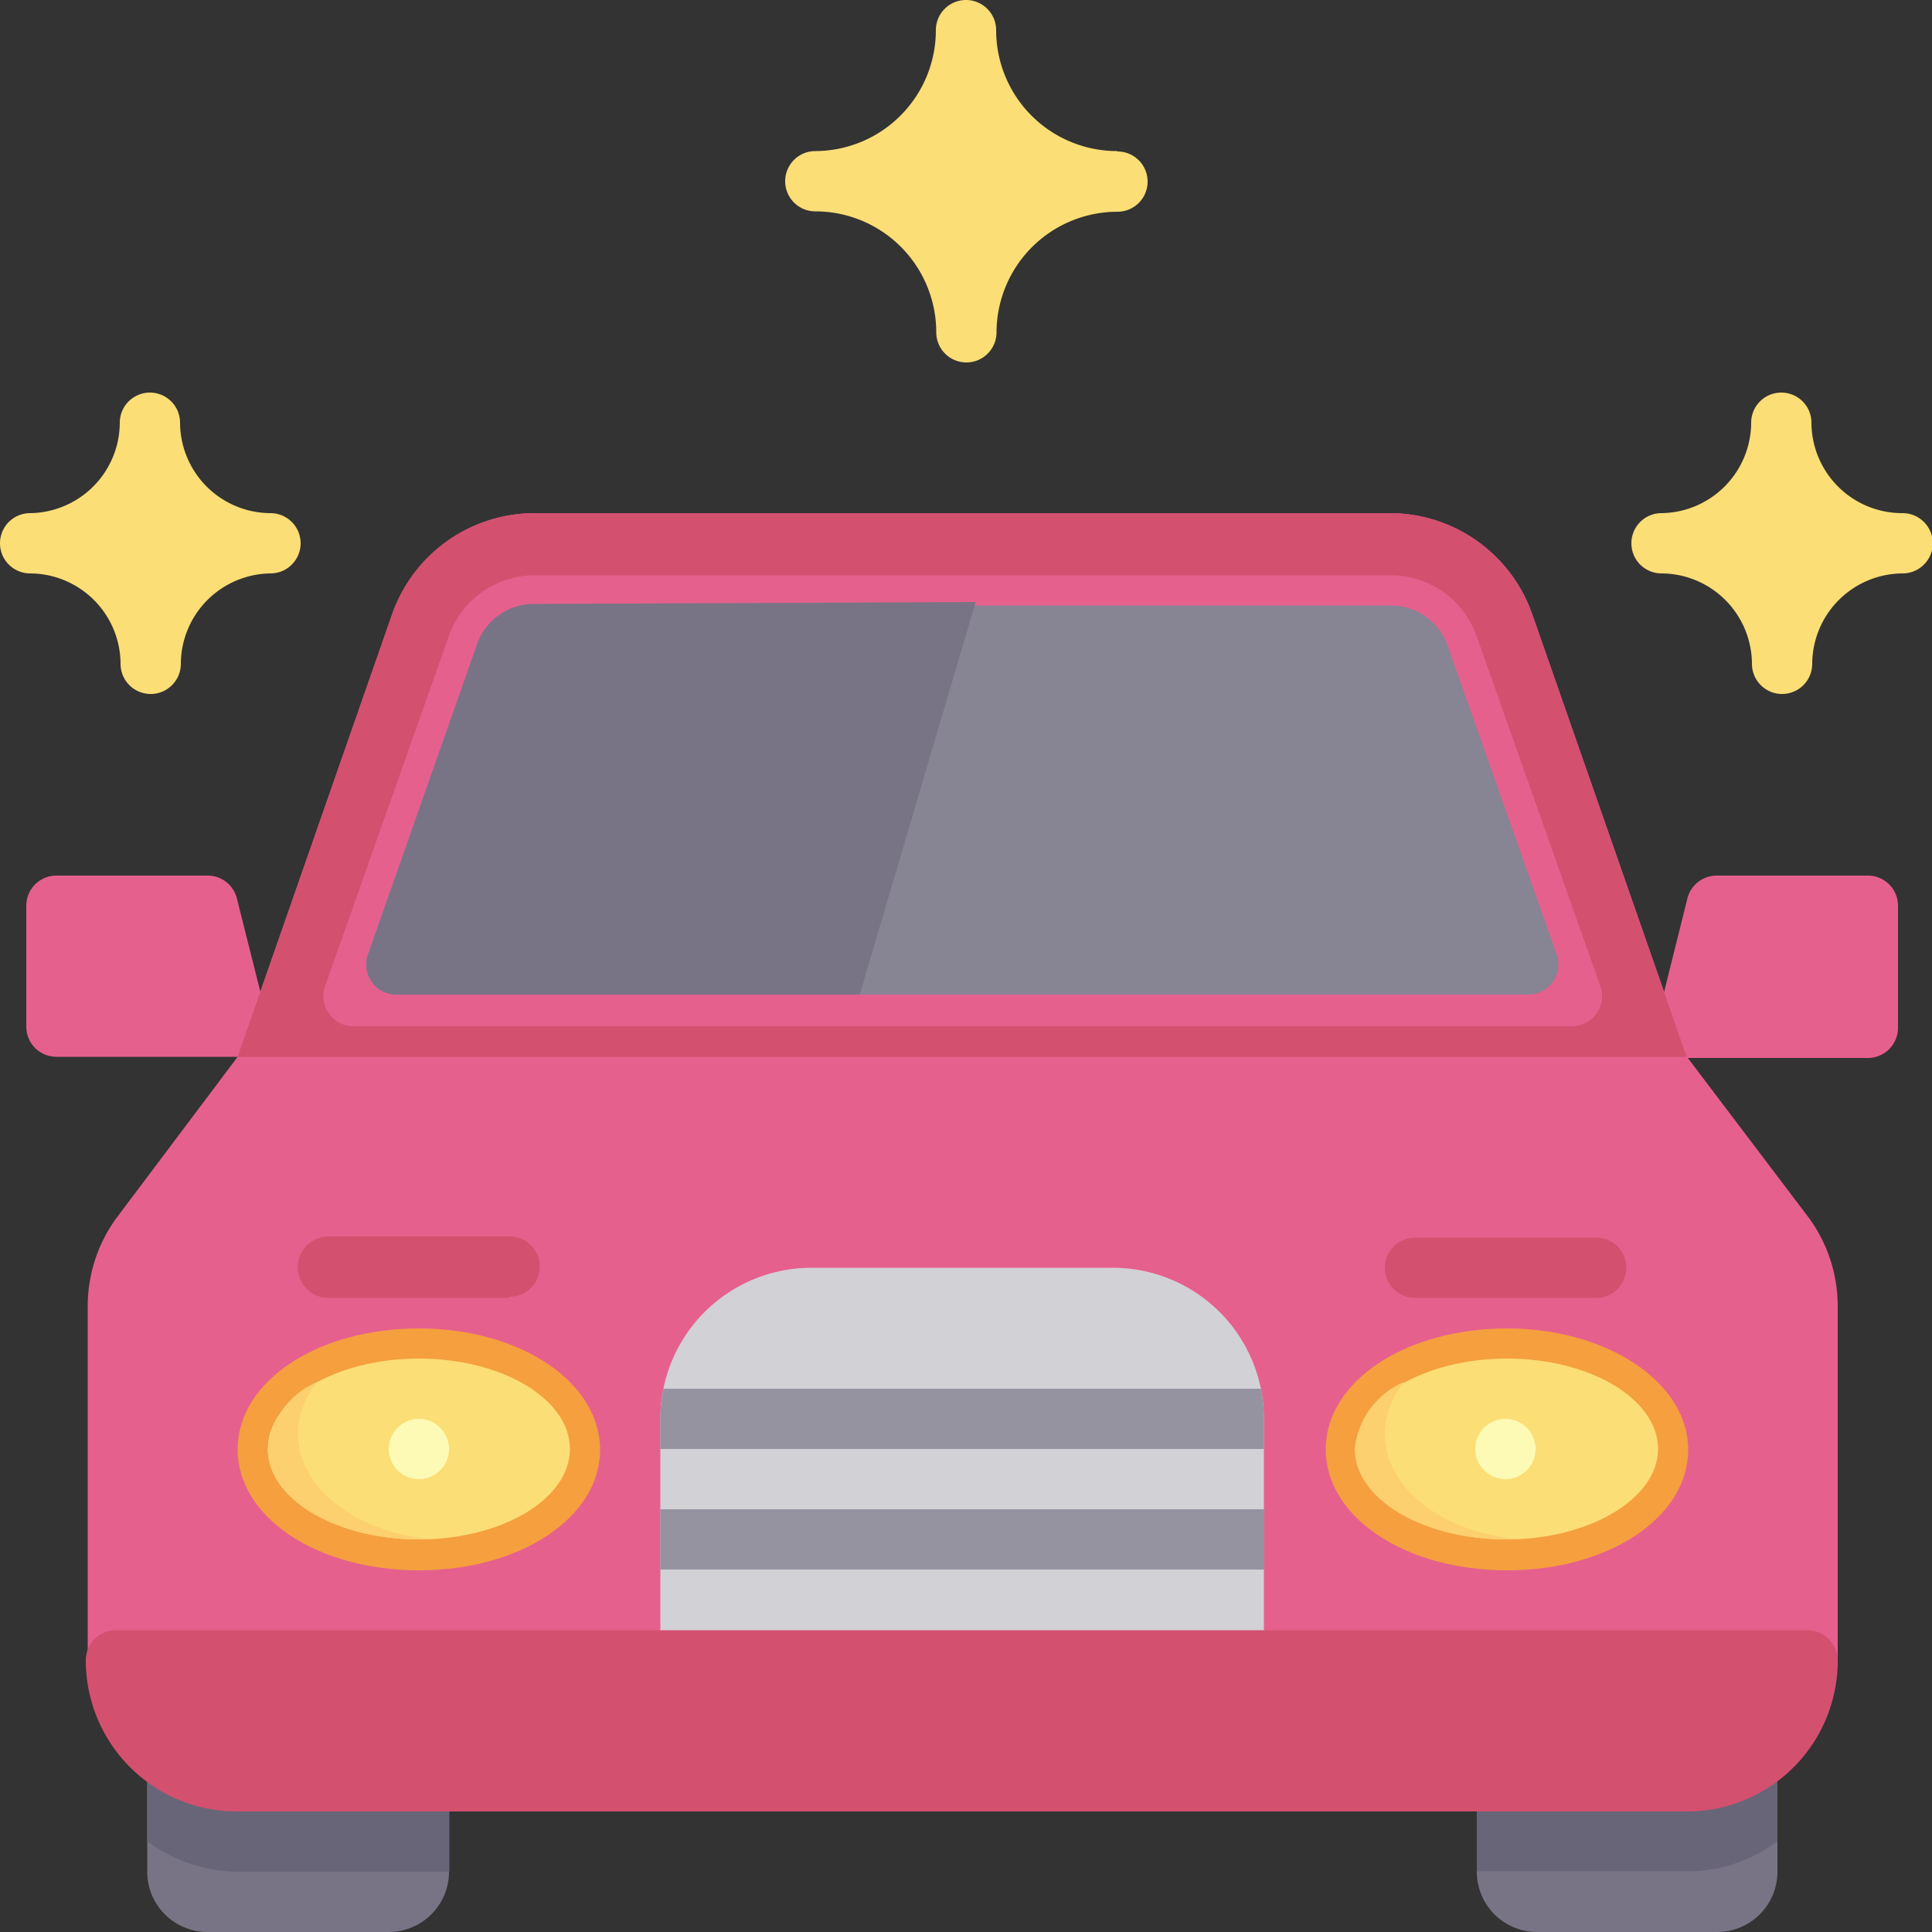
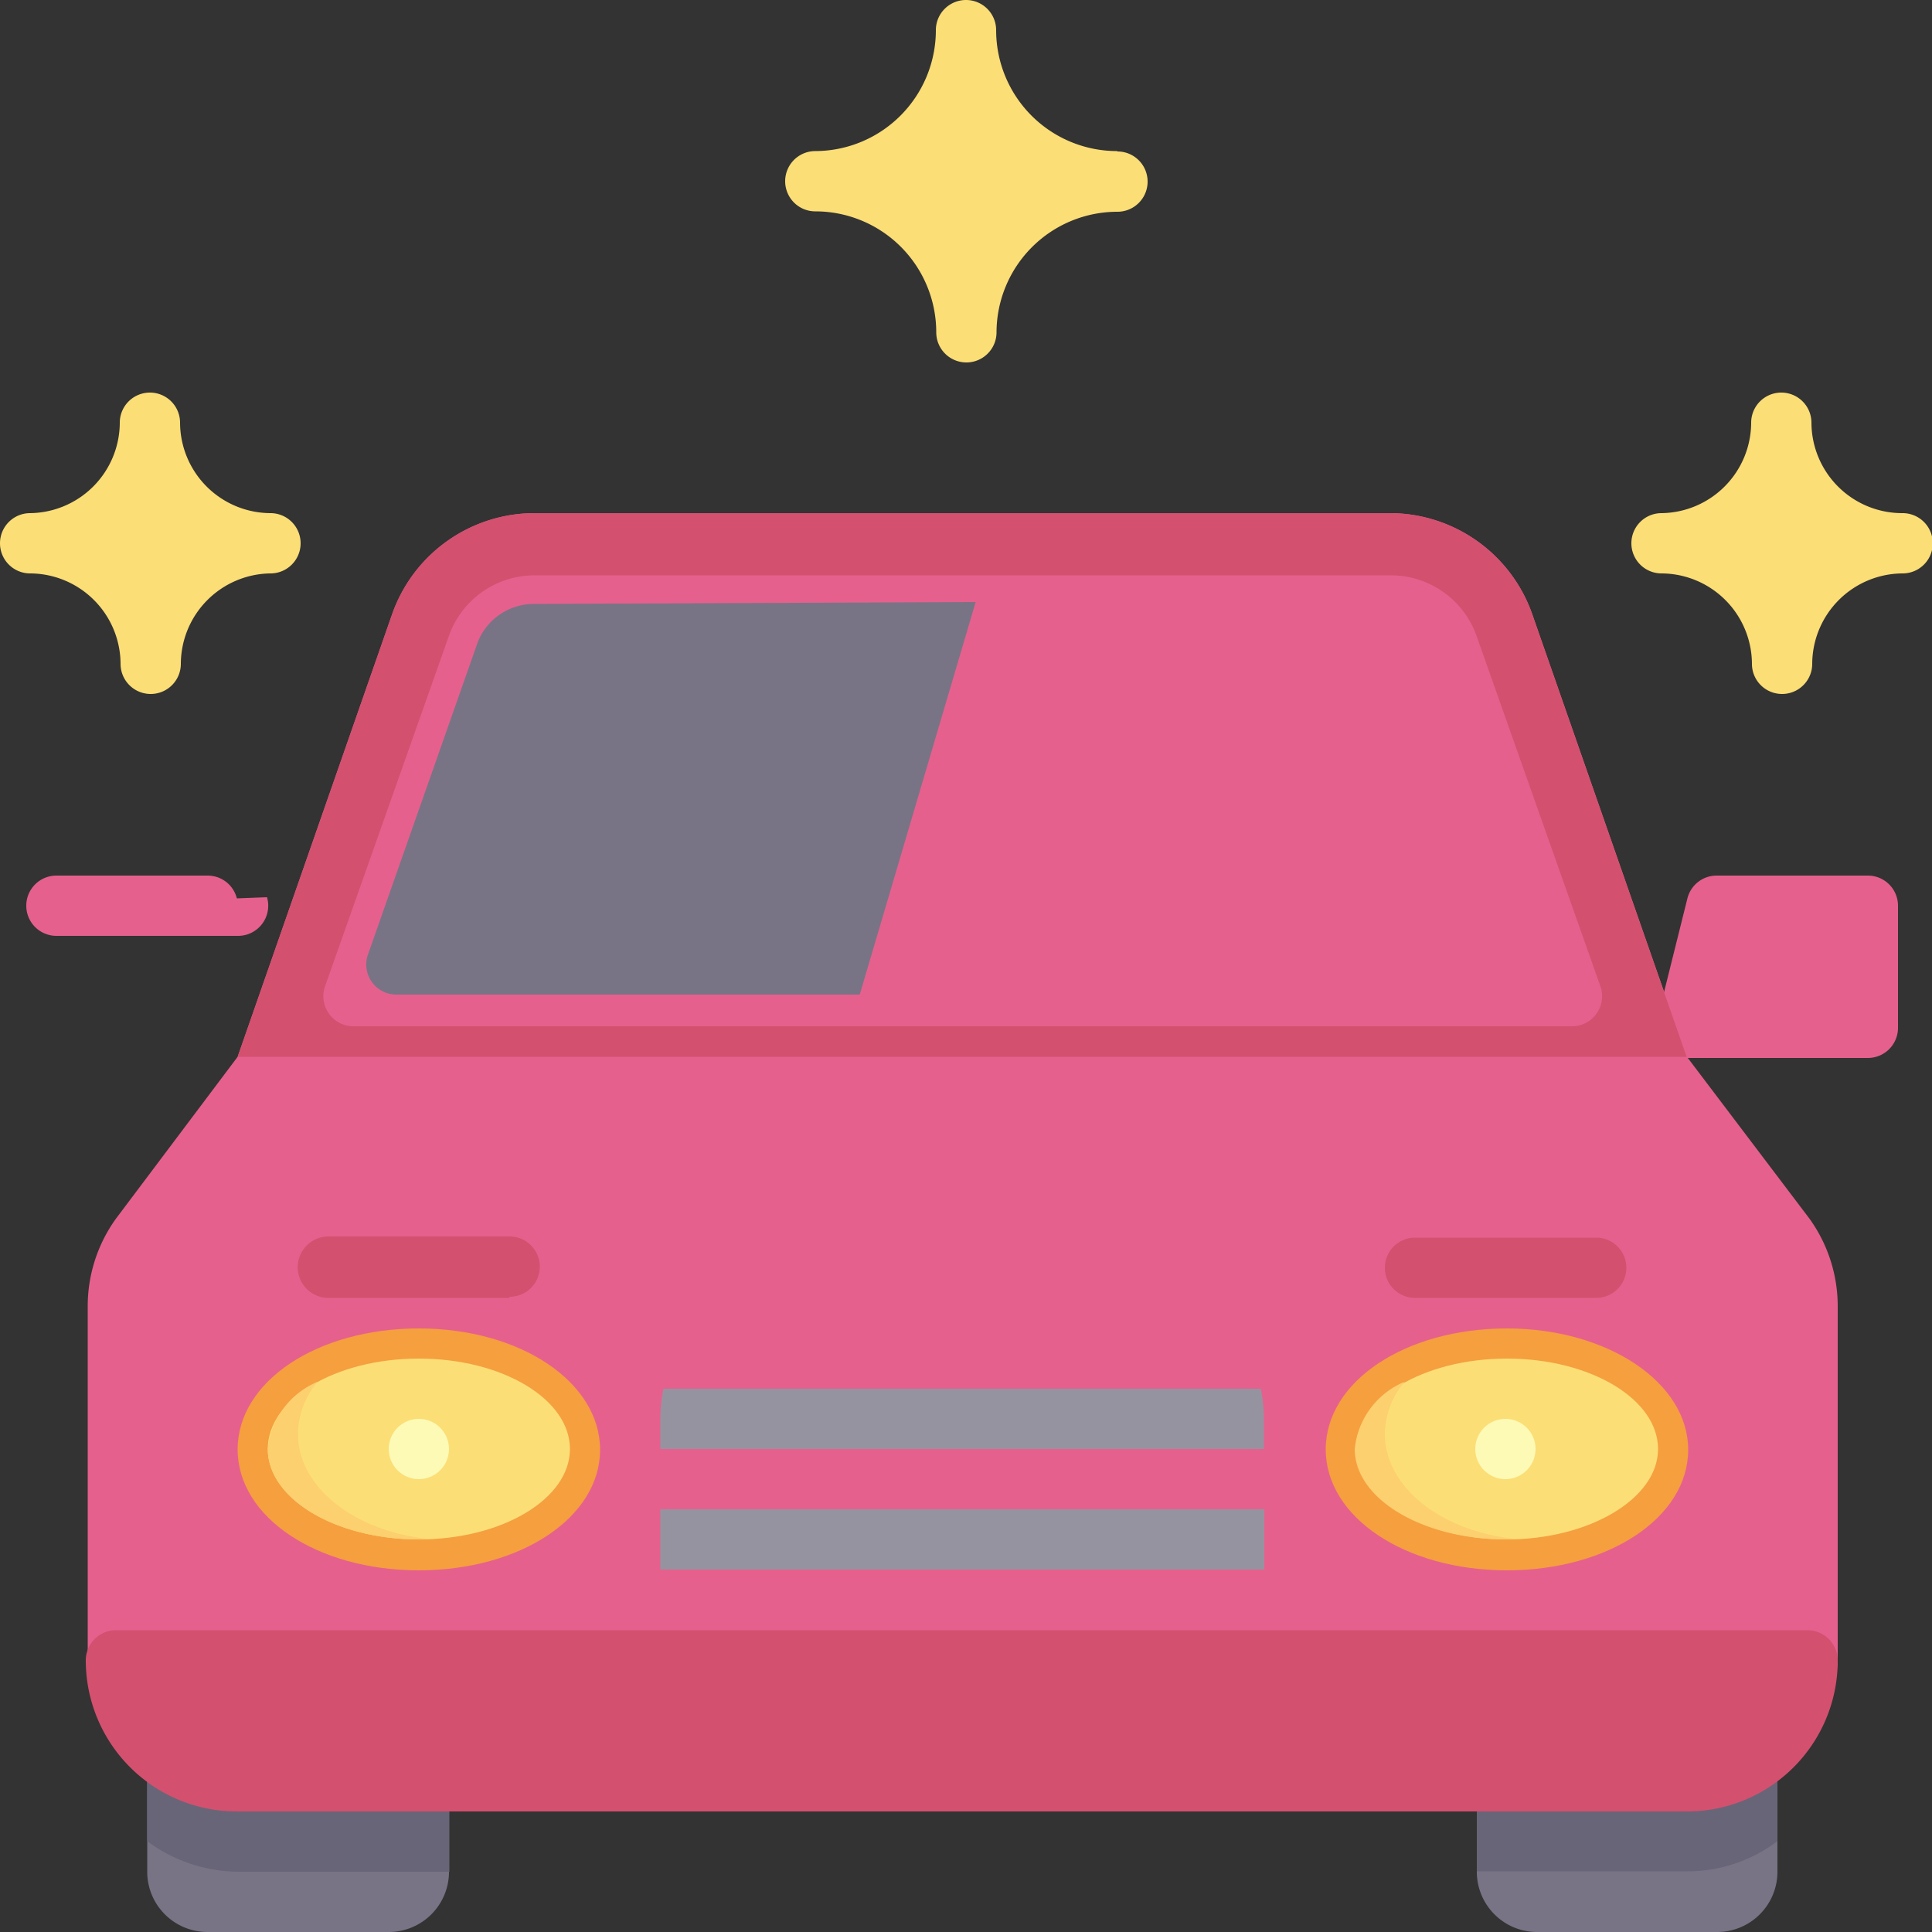
<svg xmlns="http://www.w3.org/2000/svg" id="Layer_1" data-name="Layer 1" viewBox="0 0 50 50">
  <rect x="0" y="0" width="50" height="50" fill="#333333" stroke="none" />
  <defs>
    <style>.cls-1{fill:#fcde76;}.cls-2{fill:#e6608d;}.cls-3{fill:#d4506f;}.cls-4{fill:#878493;}.cls-5{fill:#787485;}.cls-6{fill:#f59f3f;}.cls-7{fill:#fccf6f;}.cls-8{fill:#696578;}.cls-9{fill:#d2d1d6;}.cls-10{fill:#9693a0;}.cls-11{fill:#fdfab6;}</style>
  </defs>
  <title>car-wash</title>
  <path class="cls-1" d="M49.22,13.28a2.35,2.35,0,0,1-2.34-2.34.78.78,0,0,0-1.56,0A2.35,2.35,0,0,1,43,13.28a.78.78,0,0,0,0,1.56,2.35,2.35,0,0,1,2.34,2.34.78.78,0,0,0,1.56,0,2.35,2.35,0,0,1,2.34-2.34.78.78,0,0,0,0-1.56Z" />
  <path class="cls-1" d="M7,13.28a2.35,2.35,0,0,1-2.34-2.34.78.78,0,0,0-1.56,0A2.35,2.35,0,0,1,.78,13.28a.78.78,0,0,0,0,1.56,2.35,2.35,0,0,1,2.34,2.34.78.78,0,0,0,1.56,0A2.35,2.35,0,0,1,7,14.84a.78.78,0,0,0,0-1.56Z" />
  <path class="cls-1" d="M28.91,3.91A3.13,3.13,0,0,1,25.78.78a.78.78,0,0,0-1.56,0,3.13,3.13,0,0,1-3.12,3.13.78.78,0,0,0,0,1.56,3.13,3.13,0,0,1,3.13,3.13.78.78,0,0,0,1.56,0,3.13,3.13,0,0,1,3.13-3.12.78.78,0,0,0,0-1.56Z" />
  <path class="cls-2" d="M48.34,22.66H44.43a.78.78,0,0,0-.76.59l-.78,3.13a.78.78,0,0,0,.76,1h4.69a.78.78,0,0,0,.78-.78V23.44A.78.78,0,0,0,48.34,22.66Z" />
-   <path class="cls-2" d="M6.13,23.25a.78.78,0,0,0-.76-.59H1.46a.78.78,0,0,0-.78.78v3.13a.78.78,0,0,0,.78.78H6.15a.78.78,0,0,0,.76-1Z" />
+   <path class="cls-2" d="M6.13,23.25a.78.78,0,0,0-.76-.59H1.46a.78.78,0,0,0-.78.78a.78.78,0,0,0,.78.78H6.15a.78.78,0,0,0,.76-1Z" />
  <path class="cls-2" d="M46.83,31.54l-3.18-4.2-4-11.46A3.91,3.91,0,0,0,36,13.28H13.83a3.91,3.91,0,0,0-3.68,2.61l-4,11.46L3,31.54a3.88,3.88,0,0,0-.73,2.27V43a.78.78,0,0,0,.78.78H46.78a.78.78,0,0,0,.78-.78V33.81A3.88,3.88,0,0,0,46.83,31.54Z" />
  <path class="cls-3" d="M36,13.28H13.83a3.91,3.91,0,0,0-3.68,2.61l-4,11.46h37.5l-4-11.46A3.91,3.91,0,0,0,36,13.28Z" />
  <path class="cls-2" d="M9.14,26.56a.78.78,0,0,1-.74-1l3.22-9.11a2.35,2.35,0,0,1,2.21-1.56H36a2.35,2.35,0,0,1,2.21,1.56l3.22,9.11a.78.78,0,0,1-.74,1Z" />
-   <path class="cls-4" d="M40.3,24.74l-2.85-8.07a1.56,1.56,0,0,0-1.47-1H13.83a1.56,1.56,0,0,0-1.47,1L9.51,24.74a.78.78,0,0,0,.74,1H39.56a.78.78,0,0,0,.74-1Z" />
  <path class="cls-5" d="M13.83,15.63a1.56,1.56,0,0,0-1.47,1L9.51,24.74a.78.78,0,0,0,.74,1h12l3-10.16Z" />
  <path class="cls-6" d="M39,34.38c-2.63,0-4.69,1.37-4.69,3.13s2.06,3.13,4.69,3.13,4.69-1.37,4.69-3.12S41.59,34.38,39,34.38Z" />
  <path class="cls-1" d="M39,39.84c-2.15,0-3.91-1.05-3.91-2.34s1.75-2.34,3.91-2.34,3.91,1.05,3.91,2.34S41.12,39.84,39,39.84Z" />
  <path class="cls-7" d="M35.84,37.11a2.13,2.13,0,0,1,.51-1.35,2.11,2.11,0,0,0-1.29,1.74c0,1.29,1.75,2.34,3.91,2.34h.41C37.39,39.7,35.84,38.53,35.84,37.11Z" />
  <path class="cls-6" d="M10.84,34.38c-2.63,0-4.69,1.37-4.69,3.13s2.06,3.13,4.69,3.13,4.69-1.37,4.69-3.12S13.47,34.38,10.84,34.38Z" />
  <path class="cls-1" d="M10.84,39.84c-2.15,0-3.91-1.05-3.91-2.34s1.75-2.34,3.91-2.34,3.91,1.05,3.91,2.34S13,39.84,10.84,39.84Z" />
  <path class="cls-7" d="M7.71,37.11a2.13,2.13,0,0,1,.51-1.35A2.11,2.11,0,0,0,6.93,37.5c0,1.29,1.75,2.34,3.91,2.34h.41C9.27,39.7,7.71,38.53,7.71,37.11Z" />
  <path class="cls-5" d="M10.84,45.31H4.59a.78.78,0,0,0-.78.78v2.34A1.56,1.56,0,0,0,5.37,50h4.69a1.56,1.56,0,0,0,1.56-1.56V46.09A.78.78,0,0,0,10.84,45.31Z" />
  <path class="cls-5" d="M45.21,45.31H39a.78.78,0,0,0-.78.78v2.34A1.56,1.56,0,0,0,39.75,50h4.69A1.56,1.56,0,0,0,46,48.44V46.09A.78.78,0,0,0,45.21,45.31Z" />
  <path class="cls-8" d="M10.84,45.31H4.59a.78.78,0,0,0-.78.78v1.56a4,4,0,0,0,2.36.79h5.46V46.09A.78.78,0,0,0,10.84,45.31Z" />
  <path class="cls-8" d="M45.21,45.31H39a.78.78,0,0,0-.78.78v2.34h5.47A3.87,3.87,0,0,0,46,47.65V46.09A.78.78,0,0,0,45.21,45.31Z" />
-   <path class="cls-9" d="M28.81,32.81H21a3.91,3.91,0,0,0-3.91,3.91V43a.78.78,0,0,0,.78.78H31.93a.78.78,0,0,0,.78-.78V36.72A3.91,3.91,0,0,0,28.81,32.81Z" />
  <path class="cls-10" d="M32.71,36.72a3.91,3.91,0,0,0-.08-.78H17.17a3.91,3.91,0,0,0-.08.78v.78H32.71Z" />
  <rect class="cls-10" x="17.09" y="39.06" width="15.63" height="1.56" />
  <path class="cls-3" d="M13.18,33.59H8.5A.78.78,0,0,1,8.5,32h4.69a.78.78,0,0,1,0,1.56Z" />
  <path class="cls-3" d="M41.31,33.59H36.62a.78.78,0,0,1,0-1.56h4.69a.78.78,0,0,1,0,1.56Z" />
  <path class="cls-3" d="M47.33,42.42a.78.78,0,0,0-.55-.23H3a.78.78,0,0,0-.78.78,3.91,3.91,0,0,0,3.92,3.91H43.65A3.9,3.9,0,0,0,47.56,43,.78.78,0,0,0,47.33,42.42Z" />
  <circle class="cls-11" cx="10.84" cy="37.5" r="0.78" />
  <circle class="cls-11" cx="38.96" cy="37.5" r="0.78" />
</svg>